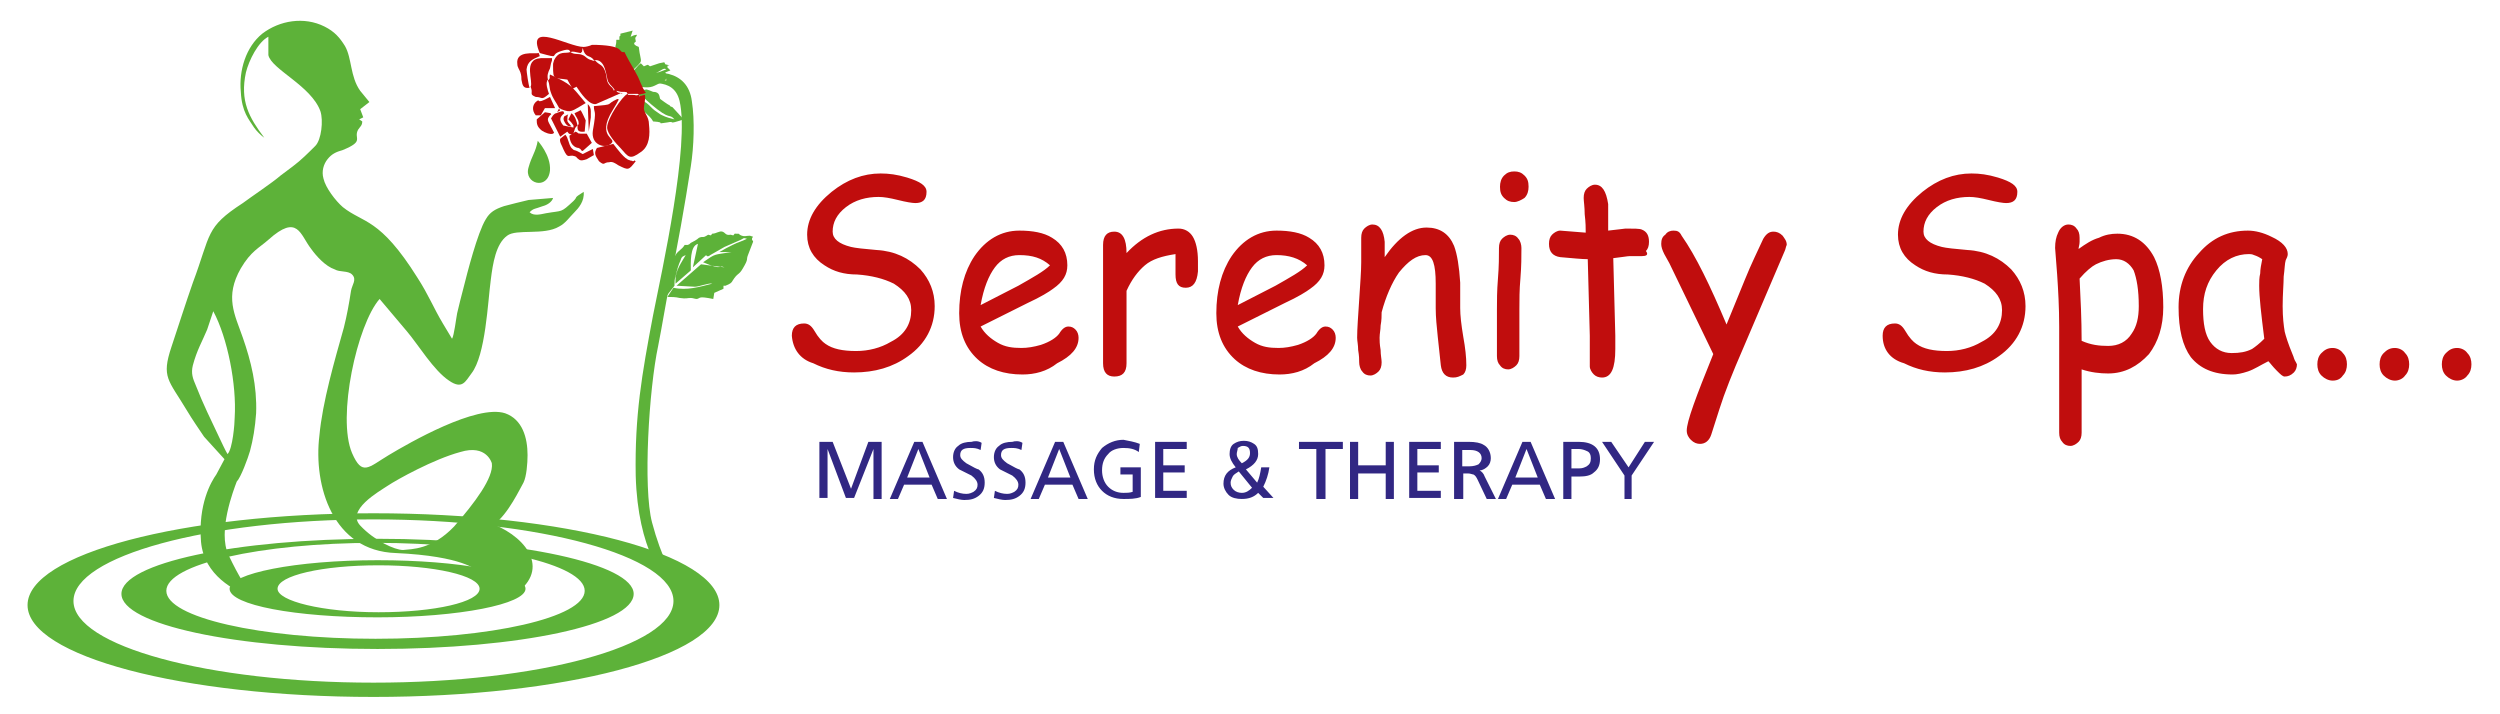
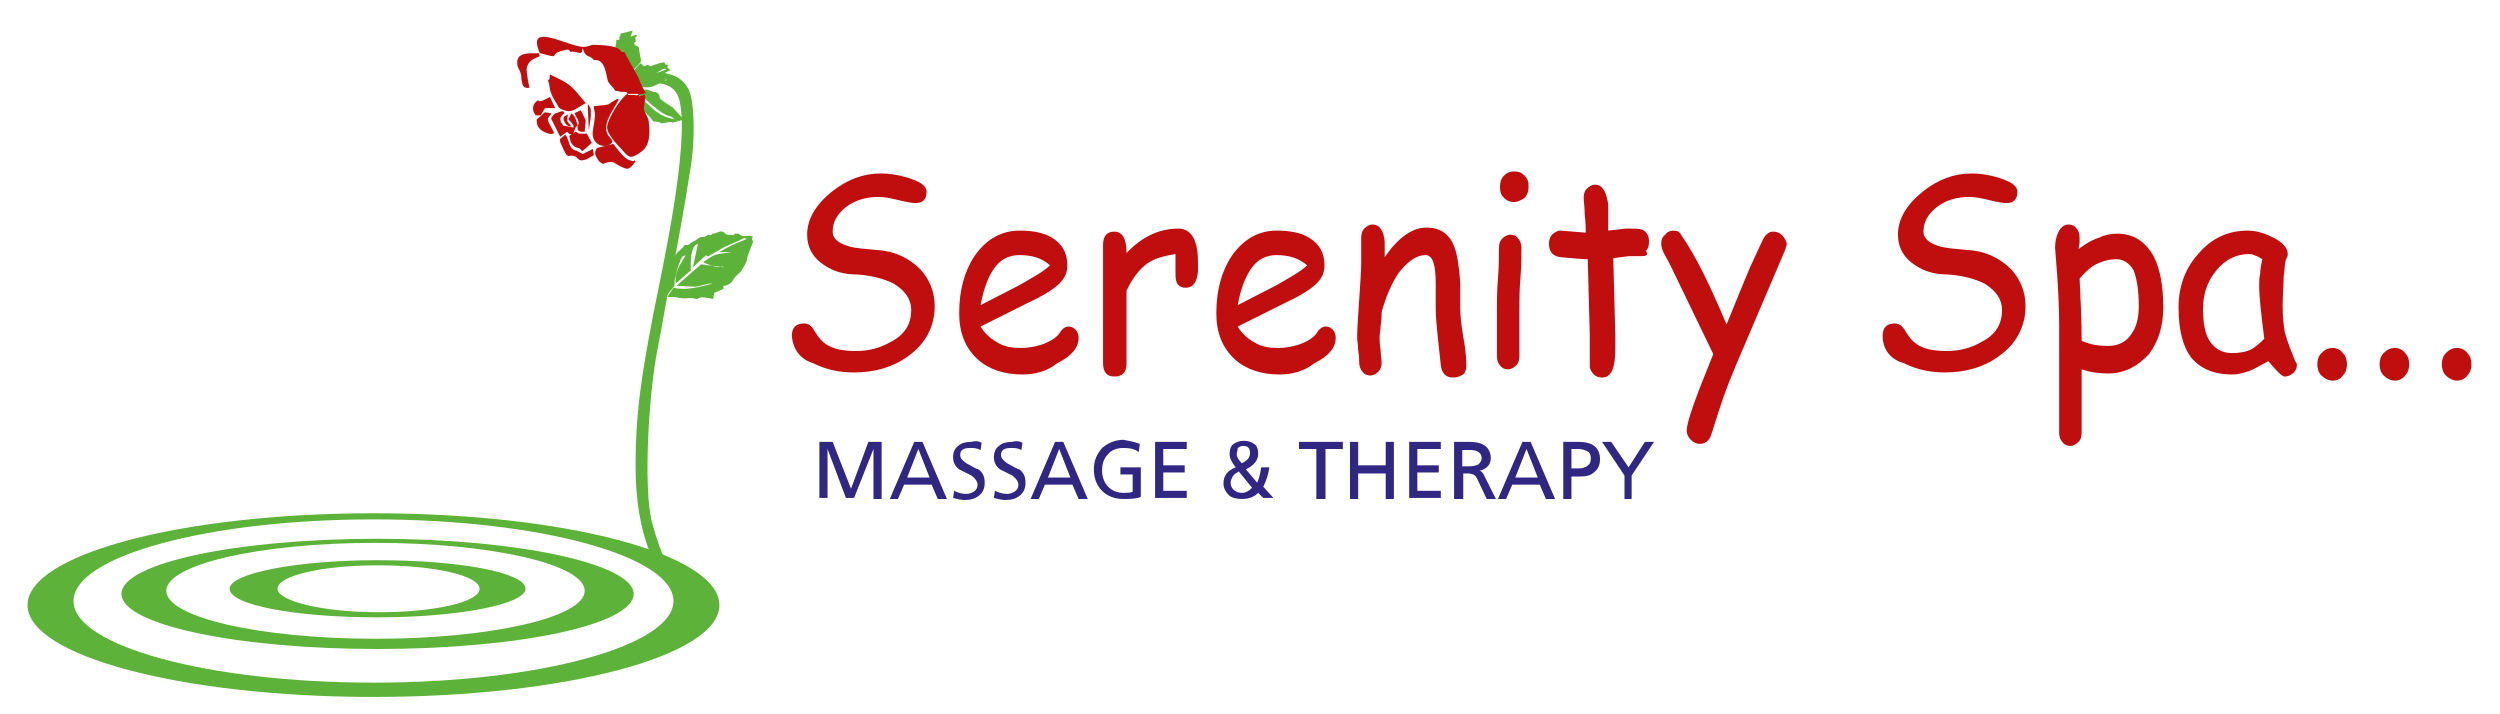
<svg xmlns="http://www.w3.org/2000/svg" version="1.1" id="katman_1" x="0px" y="0px" viewBox="0 0 245 70" style="enable-background:new 0 0 245 70;" xml:space="preserve">
  <style type="text/css">
	.st0{fill-rule:evenodd;clip-rule:evenodd;fill:#5DB239;}
	.st1{fill-rule:evenodd;clip-rule:evenodd;fill:#E0E7AE;}
	.st2{fill-rule:evenodd;clip-rule:evenodd;fill:#C00D0D;}
	.st3{fill:#C00D0D;}
	.st4{fill:#312783;}
</style>
  <path class="st0" d="M37.1,55.4c-5.5,0-9.9,1-9.9,2.3c0,1.2,4.4,2.3,9.9,2.3c5.5,0,9.9-1,9.9-2.3C47,56.4,42.5,55.4,37.1,55.4   M37,54.9c-8,0-14.5,1.3-14.5,2.8c0,1.6,6.5,2.8,14.5,2.8c8,0,14.5-1.3,14.5-2.8C51.5,56.1,45,54.9,37,54.9z M36.8,53.2  c-11.3,0-20.5,2.1-20.5,4.7c0,2.6,9.2,4.7,20.5,4.7c11.3,0,20.5-2.1,20.5-4.7C57.3,55.3,48.1,53.2,36.8,53.2z M37,52.8  c-13.9,0-25.1,2.4-25.1,5.4c0,3,11.2,5.4,25.1,5.4c13.9,0,25.1-2.4,25.1-5.4C62.1,55.3,50.9,52.8,37,52.8z M36.6,50.9  c-16.2,0-29.4,3.6-29.4,8c0,4.4,13.2,8,29.4,8c16.2,0,29.4-3.6,29.4-8C66,54.5,52.9,50.9,36.6,50.9z M36.6,50.3  c-18.7,0-33.9,4-33.9,9c0,5,15.2,9,33.9,9c18.7,0,33.9-4,33.9-9C70.5,54.3,55.4,50.3,36.6,50.3z" />
-   <path class="st0" d="M48.2,45.4c0,0-0.5-1.9-3.1-1.1c-2.6,0.7-6.2,2.7-7.1,3.3c-0.9,0.6-4.1,2.4-2.7,3.9c1.4,1.5,3.4,2.4,4.2,2.4  c0.8-0.1,2.8,0,5-2.3C46.5,49.3,48.4,46.8,48.2,45.4 M24.9,12.5c-0.5-0.8-1.2-1.5-1.3-3.5c-0.2-2.1,0.5-4.4,2.1-5.7  c1.7-1.3,4.1-1.7,6.1-0.7c1,0.5,1.5,1.1,2,1.9c0.7,1.2,0.5,3,1.5,4.4l0.9,1.1l-0.9,0.7l0.3,0.8l-0.4,0.2l0.3,0.2  c0,0.4-0.2,0.5-0.4,0.8c-0.5,0.9,0.7,1.1-1.5,2c-0.7,0.2-1.1,0.4-1.5,0.9c-0.4,0.5-0.6,1.2-0.4,1.9c0.2,0.9,1.2,2.2,1.9,2.8  c2,1.6,3.6,1,7.3,6.9c1.1,1.7,1.6,3,2.5,4.5l0.9,1.5c0.2-0.3,0.4-2,0.5-2.5c0.2-0.8,0.4-1.7,0.6-2.4c0.4-1.6,1.4-5.5,2.2-6.8  c0.4-0.7,0.9-1,1.8-1.3c0.7-0.2,1.6-0.4,2.4-0.6l2.4-0.2c-0.1,0.4-0.6,0.7-1,0.8c-0.8,0.3-0.9,0.2-1.3,0.6c0.4,0.4,1.1,0.2,1.6,0.1  c1.7-0.3,1.4,0,2.7-1.2c0.5-0.5-0.1-0.2,1-0.9c0.1,0.9-0.5,1.6-0.9,2c-0.5,0.5-0.9,1.1-1.5,1.4c-1.5,0.9-4.2,0.2-5.1,0.9  c-1.1,0.8-1.4,2.7-1.6,4.3c-0.3,2.2-0.5,7.4-1.9,9.2c-0.6,0.8-0.9,1.6-2.2,0.7c-1.5-1-3-3.5-4.1-4.8l-2.7-3.2  c-2.2,2.5-4.2,11.6-2.7,15.1c1,2.3,1.6,1.4,3.6,0.2c2-1.2,8.6-5,11.4-4.1c1.7,0.6,2.2,2.4,2.2,4.1c0,0.8-0.1,2.1-0.4,2.7l0,0  c-0.3,0.5-1.5,3.1-2.9,4.1c3.4,1.4,5.6,4.6,1.8,7c0,0-2.1,0.4-2.8,0.3c-0.7-0.1,1.3-0.8-0.7-2.8c0,0-1.3-1.4-7.9-1.7  c-6.2-0.2-8.1-6.6-7.5-11.5c0.3-3.3,1.5-7.4,2.4-10.6c0.3-1.2,0.5-2.3,0.7-3.6c0.1-0.6,0.6-1.1,0.1-1.6c-0.4-0.4-1.2-0.2-1.7-0.5  c-0.9-0.3-1.8-1.3-2.3-2c-1.1-1.4-1.3-3.5-4.2-0.9c-0.9,0.8-1.7,1.1-2.7,2.8c-1.6,2.8-0.6,4.5,0.2,6.8c0.8,2.3,1.4,4.7,1.3,7.4  c-0.1,1.4-0.3,2.6-0.6,3.7c-0.2,0.7-0.9,2.6-1.3,3l0,0c-0.3,0.8-1.9,4.9-0.8,7.2c1,2.1,1.8,3.4,2.5,4c0.2,0.2,0.5,0.4-0.3,0.1  c-1.6-0.6-4.6-2.1-4.9-5.4c-0.3-3.7,1-5.9,1.5-6.6l0.8-1.5L20,42.8c-0.6-0.9-1.1-1.6-1.7-2.6c-1.8-3-2.5-3.2-1.5-6.2  c0.7-2.1,1.4-4.3,2.1-6.3c1.8-4.8,1.2-5.4,4.9-7.8c0.8-0.6,2.9-2,3.7-2.7l1.2-0.9c0.8-0.6,1.5-1.3,2.2-2c0.6-0.6,0.8-2.5,0.5-3.4  c-0.9-2.5-4.8-4.1-5.1-5.5l0-1.8c-1,0.5-1.9,2.3-2.2,3.5c-0.6,2.8,0.3,4.4,1.8,6.4C25.6,13.3,25.1,12.8,24.9,12.5z M22.3,44.5  c0.5-0.5,0.7-3,0.7-3.6c0.2-3.2-0.7-7.8-2.1-10.4l-0.6,1.8c-0.5,1.2-1,2-1.4,3.5c-0.2,0.8,0,1.3,0.3,2c0.7,1.8,1.5,3.4,2.3,5.1  C21.7,43.3,22.1,44.2,22.3,44.5z" />
  <path class="st0" d="M63.9,51.2c0.9,3.4,2.1,5.5,2.6,6.1c0,0-0.3,0.3-0.8,0c-0.5-0.3-3.2-3.3-3.4-10.7c-0.1-5.9,0.6-9.9,1.7-15.7  c0.9-4.5,3.6-16.7,2.6-21c-0.6-2.5-3.3-1.6-4.9-1.6c0,0,0,0,0,0.1c0-0.2-0.1-0.4-0.2-0.7c0.1,0,0.2,0,0.3-0.1c2.4-0.9,5.6-0.8,6,2.3  c0.3,1.9,0.2,4.5-0.1,6.4c-0.6,3.9-1.3,7.8-2.1,11.7c-0.4,1.9-0.7,3.9-1.1,5.9C63.6,38.1,63,47.8,63.9,51.2" />
-   <path class="st0" d="M52.7,13.8c0,0,1.3,1.4,1.2,2.9c-0.2,2-2.6,1.3-2.1-0.3C52.1,15.3,52.5,14.9,52.7,13.8" />
  <path class="st0" d="M73.8,23.7c-0.1,0.3-0.4,1-0.5,1.3c-0.2,0.5,0.1,0.3-0.5,1.3c-0.4,0.7-0.5,0.4-1,1.2c-0.1,0.2-0.2,0.3-0.7,0.5  l-0.2,0l0,0.3l-0.9,0.4l-0.1,0.6c-1.5-0.3-1.2-0.1-1.6,0c-0.2,0-0.4-0.1-0.6-0.1c-0.4,0-0.4,0.1-1.1,0c-0.4-0.1-0.8-0.1-1.2-0.1  l0.6-0.9c1.3,0.3,2.6-0.1,3.8-0.4c-0.3-0.1-1.3,0.3-1.7,0.3l-1.8-0.1l2.4-2.1l2.3,0.3c-0.7-0.3,0,0.4-2.1-0.5c1.3-0.9,1-0.7,2.8-1  l-1.2,0c0.5-0.3,0.9-0.5,1.3-0.7c0.6-0.3,0.8-0.3,1.4-0.6c-0.4-0.1-0.2-0.1-0.6,0.1l-1.6,0.7L69.6,25c-0.1,0.1-0.3,0.2-0.4,0  l-1.3,1.2l0.5-2.3c-0.8,0.2-0.7,1.9-0.7,2.6l-1.5,1.3c0,0,0-0.1,0-0.1c0,0,0-0.1,0-0.1l0-0.2c0-0.9,0.6-1.7,1-2.4  c-0.2,0.1-0.4,0.1-0.5,0.5c-0.2,0.4-0.4,1.1-0.5,1.6c-0.1,0.3-0.1,0.5-0.1,0.8l0,0.1l-0.7,0.9c-0.2,0.4-0.5,0.7-0.7,1.1l0.4-1  c0.2-0.5,0.5-2,0.6-2.6c0.1-0.5,0.2-0.9,0.5-1.4c0.3-0.5,0.6-0.5,0.9-1c0.1,0,0,0,0.2,0c0,0,0.1,0,0.1,0c0.2-0.1,0.1,0,0.3-0.2  c0.2-0.1,0.6-0.3,0.8-0.5c0.5-0.2,0.3,0.1,0.9-0.3c0.4,0.1,0.2,0.1,0.4-0.1c0.4,0,0.7-0.3,1-0.2c0.3,0.1,0.3,0.4,0.8,0.3  c0.4,0.1,0.2,0.1,0.4-0.1c0.7,0,0.2,0,0.7,0.2c0.3,0.1,0.4,0,0.8,0l0.3,0.1c-0.1,0.2-0.1,0-0.1,0.3C73.8,23.7,73.8,23.5,73.8,23.7" />
  <path class="st0" d="M69.2,25c0.2-0.3,0.6-1.1,0.5-1.4c-0.2,0.3-0.5,0.8-0.6,1.1C69.1,25.2,69.1,24.8,69.2,25" />
  <path class="st0" d="M62.5,8.9c0,0,0.2-0.2,0.2-0.2C63.7,9,62.8,8.5,64,9c0.7,0,0.6,0.5,0.7,0.7c0,0,0.8,0.6,0.9,0.6  c0.1,0.1,0,0.1,0.3,0.2l1.1,1.2c-1.8,0.6-0.7,0.1-1.6,0.3c-1.4,0.2,0.1,0-1.4-0.1c-0.2-0.4-0.5-0.6-0.8-0.9  c-0.2,0.4-0.1,0.2-0.1,0.5L63,11.3l-0.3-1.1C62.8,9.9,62.7,9.3,62.5,8.9 M63,9.5c0,0.1-0.3-0.3,0,0.3c0.1,0.2,0.3,0.2,0.6,0.5  c0.6,0.6,0.4,0.4,1.1,0.9l0.2,0.1c0.4,0.2,0.8,0.3,1.2,0.4l-0.2-0.2C65.5,11.2,65.5,11.8,63,9.5z" />
  <path class="st0" d="M60.4,3.9l0.3,0l0-0.3l0,0c0.1-0.2,0.1,0.1,0.1-0.3L62,3l-0.2,0.6c0.3-0.1,0.1-0.1,0.6-0.2l0,0.1  c-0.1,0.2-0.2,0.1-0.1,0.5l0,0.1c0,0-0.5,0.2,0.3,0.5c0.2,1.8,0.6,1.1-0.8,2.5c-0.3-0.4-0.2-0.2-0.3-0.2l0-0.1  c-0.2-0.2,0.1-0.1-0.3-0.2c-0.2-0.2-0.6-0.6-1-0.7L60,5.4l0.4-0.1C60.2,4.2,60.4,4.7,60.4,3.9" />
  <path class="st0" d="M64.6,6.2C64.6,6.2,64.6,6.2,64.6,6.2l0.5-0.1l0.1,0.2l0.4,0.1c-0.4,0.1-0.1,0-0.2,0.2c0.2,0.2,0.1,0.1,0.3,0.3  l-0.5,0.2c0.2,0.6,0.4,0.2,0,0.6c-0.1,0.1-0.1,0.1-0.2,0.3C64,8.4,64,8.7,62.7,8.5c-0.3-0.2-0.4-0.9-0.9-1.3c0.4-0.3,0.6-0.7,1-1  l0.3,0.3c0.5-0.2,0.3-0.2,0.6,0L64.6,6.2z M65.3,6.8C65,6.6,64.9,6.9,64,7.3c-0.3,0.1-0.5,0.2-0.9,0.3c-1.1,0.2-0.6,0.1-0.7,0.3  L65.3,6.8z" />
  <path class="st1" d="M65.3,7.7l0,0.2l-0.2,0C65.2,7.9,65.2,7.8,65.3,7.7" />
  <path class="st2" d="M58,4.4c0.1,0,0,0,0.3,0c0,0,0.1,0,0.1,0c0,0,0.1,0,0.1,0c2.9,0.1,2,0.8,2.7,0.7l0.2,0.4c0.3,0.6,0.7,1.2,1,1.8  c0.3,0.5,0.5,1.3,0.9,1.8c-0.5,0.2-0.2,0-0.7,0.2c-0.1-0.1,0-0.1-0.2-0.1c0,0-0.3,0-0.3,0c-0.2,0-0.3,0-0.6,0  c-0.2-0.3,0.1-0.1-0.3-0.2c0,0-0.3,0-0.3,0c-0.2,0-0.3-0.1-0.6-0.1C60,8.4,59.9,8.5,59.6,8c-0.2-0.4-0.2-2.3-1.4-2.1  c-0.4-0.6-0.8-0.1-1.1-1.2C57,5.2,57.1,5,56.9,5.2c-0.6-0.1-0.7-0.2-1-0.1c-0.1-0.1,0-0.4-0.9-0.1c-1.3,0.4,0.1,0.8-2.1,0.2  c-1.4-3.2,2.8-0.6,4.3-0.6C57.4,4.6,57.8,4.5,58,4.4" />
  <path class="st2" d="M61.5,9.2c0.1,0.1,0,0.1,0.2,0.1c0.1,0,0.1,0,0.3,0c0.4,0,0.2,0.1,0.6,0c0.3,0.3-0.2,0.1,0.2,0.1  c0,0,0.3-0.1,0.4-0.1c0.1,0.3-0.1,1-0.1,1.3c0,0.5,0.5,0.8,0.5,1.6c0.1,0.9,0.1,2.1-0.8,2.7c-1.1,0.8-1.2,0.5-2-0.4  c-0.4-0.4-1.3-1.4-1.3-2C59.5,11.6,61,9.4,61.5,9.2" />
-   <path class="st2" d="M55.9,5.1c0.4,0.3,0.8,0.1,1.2,0.3c0.3,0.1,0.4,0.4,0.9,0.5c0.3,0.1,0,0.1,0.3,0c0.5,0.6,0.8,0.3,1.1,1.4  c0.1,0.5,0,0.8,0.6,1.3C60.3,9,60,8.9,60.3,8.8c0.2,0.2,0.2,0.3,0.5,0.3c0.5,0.2-0.1,0.1,0.1,0l-2.5,1.1c-0.7,0.1-1.5-1.1-1.9-1.7  l-0.4,0.2l-0.5-0.9c-1.3-0.2-1.4,0.1-1.4-1.3c0-0.4,0-0.2,0.1-0.6C54.8,4.9,55.4,5.3,55.9,5.1" />
  <path class="st2" d="M53.7,7.9c0.3-0.3,0.1-0.3,0.2-0.6c2.1,1,2,1,3.5,2.8c-1.4,0.8-1.4,1-2.4,0.6c0,0-0.1,0-0.1-0.1l-0.1,0  C54.5,10,54.2,9.7,54,9.1C53.8,8.6,53.9,8.3,53.7,7.9" />
-   <path class="st2" d="M52,8.5c0.3-0.5-0.8-2.7,1-2.8l1.1,0c0,0.3,0,0.2-0.1,0.5l-0.1,0.5c-0.2,0.4-0.3,0.7-0.2,1.1  c-0.3,0.3,0,1.1,0.1,1.4c-0.8,0.7-0.6,0.3-1.3,0.3C51.8,9.2,52.3,9.2,52,8.5" />
  <path class="st2" d="M60.5,9.7c0.2,0.1,0.2-0.1-0.1,0.5c-0.1,0.2-0.2,0.3-0.3,0.5c-1.9,3,0.8,2.8-0.4,3.5c-0.5,0.3-1.8,0-1.6-1.4  c0.4-2.2,0.1-1.6,0.1-2.4C60.4,10.2,59.2,10.3,60.5,9.7" />
  <path class="st2" d="M62.3,15.8c-0.7,0.9-0.7,0.9-1.7,0.4c-0.3-0.2-0.6-0.4-0.9-0.3c-0.6,0-0.4,0.4-1-0.1c-0.4-0.6-0.5-0.8-0.2-1.3  l1.6-0.4c0.4,0.5,1.1,1.5,1.6,1.6c0.2,0.1,0.2,0,0.3,0.1C62.3,15.8,62,15.6,62.3,15.8" />
  <path class="st2" d="M55.2,10.9l0.1,0.2c-0.5,0.4-0.5,0.7-0.1,1.2l1,0.2c0,0,0-0.1,0-0.1c0,0,0-0.1,0-0.1C56,12,56,12,55.7,11.7  l0.3-0.6c0.4,0.3,0.5,0.8,0.6,1.2c-0.4,0.3-0.2,0.5-0.5,0.9c-0.3-0.1-0.3,0-0.5-0.3l-0.7,0.5L54,11.6l0.2-0.3  c0.1-0.1,0.2-0.2,0.3-0.2C54.8,11,54.9,10.9,55.2,10.9" />
  <path class="st2" d="M52.8,5.2l0.1,0.3c-0.7,0.3-1.2,0.5-1.3,1.3c0,0.2,0.2,1.6,0.3,1.8c-0.6,0.1-0.7-0.2-0.8-0.8  c0-0.2,0-0.4-0.1-0.7c-0.1-0.3-0.3-0.5-0.3-0.8C50.5,4.9,52.4,5.3,52.8,5.2" />
  <path class="st2" d="M54.9,13.6l0.5-0.4c0.3,0.3,0.3,0.9,0.6,1.3c0.4,0.4,0.1,0,1.1,0.6l1-0.5l0.1,0.6l-0.7,0.4  c-0.3,0.1-0.6,0.2-0.8,0c-0.3-0.2-0.1-0.2-0.4-0.3c-0.6-0.2-0.6,0.4-1.1-0.7C55.1,14.3,54.8,13.9,54.9,13.6" />
  <path class="st2" d="M55.8,13.3l0.6-0.4c0.5,0.2-0.1,0.2,1.1,0.2l0.5,0.9l-0.9,0.8c-0.3-0.1,0-0.1-0.4-0.3  C56.7,14.5,55.9,14.5,55.8,13.3" />
  <path class="st2" d="M52.6,11.7l0.8-0.7l0.6,0.1c0,0-0.1,0.1,0,0.1c0.1,0-0.1,0.1-0.1,0.1c-0.4,0.5-0.2,0.5,0.4,1.7l-0.1,0.1  c-0.3,0.1-0.8-0.1-1.1-0.3C52.6,12.4,52.6,12.1,52.6,11.7" />
  <path class="st2" d="M52.5,10c0.6-0.5-0.2,0.4,1.4-0.5l0.5,1.1l-1,0L53,11.3l-0.5,0C52.1,10.8,52.2,10.3,52.5,10" />
  <path class="st2" d="M56.6,12.3c0.2-0.3,0.1,0.1,0.1-0.3c0-0.3-0.3-0.6-0.4-0.9l0.6-0.3c0.1,0.1,0.5,1,0.5,1l-0.1,1.1  C56.5,13,56.6,12.6,56.6,12.3C56.6,12.3,56.6,12.3,56.6,12.3" />
-   <path class="st2" d="M57.6,10.2c0.2,0.2,0.3,0.4,0.3,0.7l0,0.5c0,0,0,0.1,0,0.1l-0.2,1.4L57.6,10.2z" />
+   <path class="st2" d="M57.6,10.2c0.2,0.2,0.3,0.4,0.3,0.7l0,0.5l-0.2,1.4L57.6,10.2z" />
  <path class="st2" d="M55.7,11.2c-0.1,0.1-0.1,0.4-0.1,0.6c0,0.2,0.2,0.3,0.4,0.6c-0.3,0-0.5-0.1-0.7-0.5c-0.1-0.2-0.1-0.3,0-0.5  L55.7,11.2z" />
-   <path class="st2" d="M54.8,10.6c0.1,0.4,0.2,0.1-0.2,0.4L54.8,10.6z" />
  <path class="st3" d="M240.8,37.3c-0.4,0-0.8-0.2-1.1-0.5c-0.3-0.3-0.4-0.7-0.4-1.1c0-0.4,0.1-0.8,0.4-1.1c0.3-0.3,0.6-0.5,1.1-0.5  c0.4,0,0.8,0.2,1,0.5c0.3,0.3,0.4,0.7,0.4,1.1c0,0.4-0.1,0.8-0.4,1.1C241.6,37.1,241.2,37.3,240.8,37.3 M234.7,37.3  c-0.4,0-0.8-0.2-1.1-0.5c-0.3-0.3-0.4-0.7-0.4-1.1c0-0.4,0.1-0.8,0.4-1.1c0.3-0.3,0.6-0.5,1.1-0.5c0.4,0,0.8,0.2,1,0.5  c0.3,0.3,0.4,0.7,0.4,1.1c0,0.4-0.1,0.8-0.4,1.1C235.5,37.1,235.1,37.3,234.7,37.3z M228.6,37.3c-0.4,0-0.8-0.2-1.1-0.5  c-0.3-0.3-0.4-0.7-0.4-1.1c0-0.4,0.1-0.8,0.4-1.1c0.3-0.3,0.6-0.5,1.1-0.5c0.4,0,0.8,0.2,1,0.5c0.3,0.3,0.4,0.7,0.4,1.1  c0,0.4-0.1,0.8-0.4,1.1C229.4,37.1,229.1,37.3,228.6,37.3z M221.4,28c0-0.4,0-0.8,0.1-1.2c0-0.4,0.1-0.9,0.2-1.4  c-0.3-0.2-0.5-0.3-0.8-0.4c-0.2-0.1-0.4-0.1-0.5-0.1c-1.2,0-2.3,0.5-3.2,1.6c-0.9,1.1-1.3,2.3-1.3,3.8c0,1.4,0.2,2.5,0.7,3.2  c0.5,0.7,1.2,1.1,2.1,1.1c0.8,0,1.4-0.1,2-0.4c0.3-0.2,0.7-0.5,1.2-1C221.6,30.8,221.4,29.1,221.4,28z M223.9,36.9  c-0.2,0-0.4-0.2-0.8-0.6c-0.4-0.4-0.6-0.7-0.8-0.9c-0.8,0.4-1.4,0.8-2,1c-0.6,0.2-1.1,0.3-1.5,0.3c-1.9,0-3.2-0.6-4.1-1.7  c-0.8-1.1-1.2-2.7-1.2-4.9c0-2.1,0.7-3.9,2-5.3c1.3-1.5,2.9-2.2,4.8-2.2c0.7,0,1.5,0.2,2.3,0.6c1.1,0.5,1.6,1.1,1.6,1.7  c0,0.2-0.1,0.4-0.2,0.6c-0.1,0.3-0.1,0.9-0.2,1.6c0,0.7-0.1,1.7-0.1,2.9c0,1.1,0.1,1.9,0.2,2.5c0.1,0.4,0.3,1.1,0.8,2.3  c0.1,0.2,0.1,0.4,0.3,0.7l0.1,0.2c0,0.3-0.1,0.6-0.3,0.8C224.5,36.8,224.2,36.9,223.9,36.9z M207.4,25.4c-0.7,0-1.4,0.2-2,0.5  c-0.4,0.2-1,0.7-1.6,1.4c0.1,2,0.2,4,0.2,6.1c0.9,0.4,1.7,0.5,2.6,0.5c1,0,1.8-0.4,2.3-1.2c0.5-0.7,0.7-1.6,0.7-2.7  c0-1.6-0.2-2.7-0.5-3.5C208.7,25.8,208.1,25.4,207.4,25.4z M206.6,36.6c-0.8,0-1.7-0.1-2.6-0.4l0,6.2c0,0.4-0.1,0.7-0.3,0.9  c-0.2,0.2-0.5,0.4-0.8,0.4c-0.3,0-0.6-0.1-0.8-0.4c-0.2-0.2-0.3-0.5-0.3-0.9l0-5.2V32c0-1.9-0.1-3.6-0.2-5.1l-0.2-2.6  c0-0.6,0.1-1.1,0.3-1.5c0.2-0.5,0.6-0.8,1-0.8c0.3,0,0.6,0.1,0.8,0.4c0.2,0.2,0.3,0.5,0.3,0.9c0,0.1,0,0.2,0,0.4  c0,0.3-0.1,0.5-0.1,0.7c0.7-0.5,1.3-0.9,2-1.1c0.6-0.3,1.2-0.4,1.8-0.4c1.6,0,2.8,0.8,3.6,2.3c0.6,1.2,0.9,2.9,0.9,4.9  c0,1.9-0.5,3.4-1.4,4.6C209.5,35.9,208.2,36.6,206.6,36.6z M184.5,32.9c0-0.4,0.1-0.7,0.3-0.9c0.2-0.2,0.5-0.3,0.9-0.3  c0.4,0,0.7,0.2,1,0.7c0.4,0.7,0.8,1.1,1.1,1.3c0.7,0.5,1.7,0.7,3,0.7c1.2,0,2.4-0.3,3.4-0.9c1.4-0.7,2-1.8,2-3.1  c0-1.1-0.6-1.9-1.7-2.6c-1-0.5-2.2-0.8-3.6-0.9c-1.3,0-2.3-0.3-3.2-0.9c-1.1-0.7-1.7-1.7-1.7-3c0-1.5,0.8-2.9,2.4-4.2  c1.5-1.2,3.1-1.8,4.8-1.8c0.8,0,1.6,0.1,2.6,0.4c1.3,0.4,1.9,0.8,1.9,1.4c0,0.8-0.4,1.1-1.1,1.1c-0.3,0-0.9-0.1-1.7-0.3  c-0.8-0.2-1.4-0.3-1.9-0.3c-1.2,0-2.3,0.3-3.2,1c-0.9,0.7-1.3,1.5-1.3,2.4c0,0.7,0.6,1.2,1.8,1.5c0.4,0.1,1.3,0.2,2.5,0.3  c1.8,0.1,3.2,0.8,4.3,1.9c0.9,1,1.4,2.2,1.4,3.6c0,2-0.9,3.7-2.6,4.9c-1.5,1.1-3.3,1.6-5.3,1.6c-1.5,0-2.8-0.3-4-0.9  C185.2,35.2,184.5,34.2,184.5,32.9z M174.9,24.6l-4.1,9.6c-1,2.3-1.8,4.3-2.3,5.9l-0.8,2.5c-0.2,0.6-0.6,0.9-1.1,0.9  c-0.3,0-0.6-0.1-0.9-0.4c-0.2-0.2-0.4-0.5-0.4-0.9c0-0.9,0.9-3.3,2.6-7.5l-4.3-8.9l-0.5-0.9c-0.2-0.4-0.3-0.7-0.3-1  c0-0.4,0.1-0.7,0.4-0.9c0.2-0.3,0.5-0.4,0.8-0.4c0.4,0,0.6,0.1,0.8,0.5c1.4,2,2.8,4.9,4.4,8.7l1.8-4.4c0.6-1.5,1.3-2.9,1.8-4  c0.3-0.5,0.6-0.7,1-0.7c0.3,0,0.6,0.1,0.9,0.4c0.2,0.3,0.4,0.5,0.4,0.9C175,24.2,175,24.4,174.9,24.6z M160.9,25.1  c-0.2,0-0.4,0-0.6,0c-0.2,0-0.4,0-0.6,0c-0.2,0-0.7,0.1-1.6,0.2l0.2,7.6l0,0.6l0,0.7c0,1.9-0.4,2.8-1.3,2.8c-0.3,0-0.6-0.1-0.8-0.3  c-0.2-0.2-0.4-0.5-0.4-0.8c0-0.3,0-0.8,0-1.5c0-0.7,0-1.1,0-1.5l-0.2-7.5c-0.6,0-1.5-0.1-2.7-0.2c-0.7-0.1-1.1-0.5-1.1-1.3  c0-0.4,0.1-0.7,0.3-0.9c0.2-0.2,0.5-0.4,0.8-0.4l2.5,0.2c0-0.4,0-1-0.1-1.8c0-0.7-0.1-1.3-0.1-1.6c0-0.4,0.1-0.7,0.3-0.9  c0.2-0.2,0.5-0.4,0.8-0.4c0.7,0,1.1,0.6,1.3,1.9c0,0.3,0,0.7,0,1.1l0,0.7l0,0.8c1-0.1,1.6-0.2,1.7-0.2c0.8,0,1.4,0,1.6,0.1  c0.5,0.2,0.7,0.6,0.7,1.2c0,0.4-0.1,0.7-0.3,0.9C161.6,25,161.3,25.1,160.9,25.1z M148.9,30.3c0,0.5,0,1.3,0,2.3c0,1,0,1.8,0,2.3  c0,0.4-0.1,0.7-0.3,0.9c-0.2,0.2-0.5,0.4-0.8,0.4c-0.3,0-0.6-0.1-0.8-0.4c-0.2-0.2-0.3-0.5-0.3-0.9c0-0.5,0-1.3,0-2.3  c0-1,0-1.8,0-2.3c0-0.8,0-1.8,0.1-3c0.1-1.2,0.1-2.2,0.1-3c0-0.4,0.1-0.7,0.3-0.9c0.2-0.2,0.5-0.4,0.8-0.4c0.3,0,0.6,0.1,0.8,0.4  c0.2,0.2,0.3,0.6,0.3,0.9c0,0.8,0,1.8-0.1,3C148.9,28.4,148.9,29.4,148.9,30.3z M148.4,19.8c-0.4,0-0.7-0.1-1-0.4  c-0.3-0.3-0.4-0.6-0.4-1.1c0-0.4,0.1-0.8,0.4-1.1c0.3-0.3,0.6-0.4,1-0.4c0.4,0,0.7,0.1,1,0.4c0.3,0.3,0.4,0.6,0.4,1.1  c0,0.4-0.1,0.8-0.4,1.1C149.1,19.6,148.7,19.8,148.4,19.8z M142.4,37c-0.7,0-1.1-0.4-1.2-1.2l-0.3-2.8c-0.1-1-0.2-1.9-0.2-2.8  c0-0.2,0-0.6,0-1.2c0-0.6,0-1,0-1.2c0-1.9-0.3-2.8-1-2.8c-0.9,0-1.7,0.6-2.6,1.7c-0.7,1-1.3,2.4-1.7,3.9c0,0.3,0,0.8-0.1,1.3  c0,0.4-0.1,0.8-0.1,1.2c0,0.3,0,0.6,0.1,1.2c0,0.5,0.1,0.9,0.1,1.2c0,0.4-0.1,0.7-0.3,0.9c-0.2,0.2-0.5,0.4-0.8,0.4  c-0.3,0-0.6-0.1-0.8-0.4c-0.2-0.2-0.3-0.6-0.3-0.9c0-0.3,0-0.6-0.1-1.2c0-0.5-0.1-0.9-0.1-1.2c0-0.9,0.1-2.1,0.2-3.7  c0.1-1.6,0.2-2.8,0.2-3.7c0-0.3,0-0.7,0-1.2c0-0.5,0-0.9,0-1.2c0-0.4,0.1-0.7,0.3-0.9c0.2-0.2,0.5-0.4,0.8-0.4  c0.7,0,1.1,0.6,1.2,1.7l0,1.5c1.3-1.9,2.7-2.9,4.1-2.9c1.3,0,2.2,0.6,2.7,1.8c0.3,0.8,0.5,2,0.6,3.6V29l0,1.2c0,0.7,0.1,1.6,0.3,2.8  c0.2,1.1,0.3,2,0.3,2.8c0,0.4-0.1,0.7-0.3,0.9C143,36.9,142.8,37,142.4,37z M125.1,25c-1,0-1.8,0.4-2.4,1.2c-0.6,0.8-1.1,2-1.4,3.7  l3.7-1.9c1.4-0.8,2.5-1.4,3.1-2C127.3,25.3,126.3,25,125.1,25z M125.4,36.7c-1.8,0-3.3-0.5-4.4-1.5c-1.2-1.1-1.8-2.6-1.8-4.5  c0-2.2,0.5-4.1,1.5-5.6c1.1-1.6,2.6-2.5,4.4-2.5c1.3,0,2.4,0.2,3.2,0.7c1,0.6,1.5,1.5,1.5,2.7c0,0.9-0.4,1.6-1.4,2.3  c-0.4,0.3-1.2,0.8-2.5,1.4l-4.6,2.3c0.4,0.7,1,1.2,1.7,1.6c0.7,0.4,1.4,0.5,2.3,0.5c0.6,0,1.2-0.1,1.9-0.3c0.9-0.3,1.5-0.7,1.8-1.1  c0.3-0.5,0.6-0.7,0.9-0.7c0.3,0,0.5,0.1,0.7,0.3c0.2,0.2,0.3,0.5,0.3,0.8c0,1-0.7,1.8-2.1,2.5C127.8,36.4,126.6,36.7,125.4,36.7z   M117.4,26.6c-0.1,1.1-0.5,1.6-1.2,1.6c-0.7,0-1-0.4-1-1.3c0-0.2,0-0.5,0-0.9l0-1.1c-1.3,0.2-2.3,0.5-3,1.1  c-0.7,0.6-1.3,1.4-1.8,2.5l0,7.1c0,0.9-0.4,1.3-1.2,1.3c-0.7,0-1.1-0.4-1.1-1.3v-9c0-0.3,0-0.7,0-1.3c0-0.6,0-1,0-1.3  c0-0.9,0.4-1.3,1.1-1.3c0.8,0,1.2,0.7,1.2,2.1c1.5-1.6,3.2-2.4,5.1-2.4c0.6,0,1.1,0.3,1.4,0.8c0.3,0.5,0.5,1.3,0.5,2.4  C117.4,26.1,117.4,26.4,117.4,26.6z M99.9,25c-1,0-1.8,0.4-2.4,1.2c-0.6,0.8-1.1,2-1.4,3.7l3.7-1.9c1.4-0.8,2.5-1.4,3.1-2  C102.1,25.3,101.2,25,99.9,25z M100.2,36.7c-1.8,0-3.3-0.5-4.4-1.5c-1.2-1.1-1.8-2.6-1.8-4.5c0-2.2,0.5-4.1,1.5-5.6  c1.1-1.6,2.6-2.5,4.4-2.5c1.3,0,2.4,0.2,3.2,0.7c1,0.6,1.5,1.5,1.5,2.7c0,0.9-0.4,1.6-1.4,2.3c-0.4,0.3-1.2,0.8-2.5,1.4l-4.6,2.3  c0.4,0.7,1,1.2,1.7,1.6c0.7,0.4,1.4,0.5,2.3,0.5c0.6,0,1.2-0.1,1.9-0.3c0.9-0.3,1.5-0.7,1.8-1.1c0.3-0.5,0.6-0.7,0.9-0.7  c0.3,0,0.5,0.1,0.7,0.3c0.2,0.2,0.3,0.5,0.3,0.8c0,1-0.7,1.8-2.1,2.5C102.6,36.4,101.4,36.7,100.2,36.7z M77.6,32.9  c0-0.4,0.1-0.7,0.3-0.9c0.2-0.2,0.5-0.3,0.9-0.3c0.4,0,0.7,0.2,1,0.7c0.4,0.7,0.8,1.1,1.1,1.3c0.7,0.5,1.7,0.7,3,0.7  c1.2,0,2.4-0.3,3.4-0.9c1.4-0.7,2-1.8,2-3.1c0-1.1-0.6-1.9-1.7-2.6c-1-0.5-2.2-0.8-3.6-0.9c-1.3,0-2.3-0.3-3.2-0.9  c-1.1-0.7-1.7-1.7-1.7-3c0-1.5,0.8-2.9,2.4-4.2c1.5-1.2,3.1-1.8,4.8-1.8c0.8,0,1.6,0.1,2.6,0.4c1.3,0.4,1.9,0.8,1.9,1.4  c0,0.8-0.4,1.1-1.1,1.1c-0.3,0-0.9-0.1-1.7-0.3c-0.8-0.2-1.4-0.3-1.9-0.3c-1.2,0-2.3,0.3-3.2,1c-0.9,0.7-1.3,1.5-1.3,2.4  c0,0.7,0.6,1.2,1.8,1.5c0.4,0.1,1.3,0.2,2.5,0.3c1.8,0.1,3.2,0.8,4.3,1.9c0.9,1,1.4,2.2,1.4,3.6c0,2-0.9,3.7-2.6,4.9  c-1.5,1.1-3.3,1.6-5.3,1.6c-1.5,0-2.8-0.3-4-0.9C78.4,35.2,77.7,34.2,77.6,32.9z" />
  <path class="st4" d="M159.2,48.9v-2.3l-2.2-3.3h0.9l1.7,2.5l1.6-2.5h0.9l-2.2,3.3v2.3H159.2z M153.2,48.9v-5.6h1.5  c1.4,0,2.1,0.6,2.1,1.7c0,0.6-0.2,1-0.6,1.3c-0.3,0.3-0.8,0.4-1.4,0.4H154v2.2H153.2z M154,44v1.9h0.8c0.3,0,0.5-0.1,0.7-0.2  c0.3-0.2,0.4-0.4,0.4-0.8c0-0.3-0.1-0.6-0.4-0.7c-0.2-0.1-0.5-0.2-0.8-0.2H154z M150.7,46.8l-1.1-2.8l-1.1,2.8H150.7z M146.8,48.9  l2.4-5.6h0.8l2.4,5.6h-0.9l-0.6-1.4h-2.7l-0.6,1.4H146.8z M143.3,44v1.7h0.7c0.4,0,0.7-0.1,0.9-0.2c0.2-0.2,0.3-0.4,0.3-0.6  c0-0.5-0.4-0.8-1.1-0.8H143.3z M142.5,48.9v-5.6h1.4c0.7,0,1.2,0.1,1.5,0.3c0.4,0.2,0.7,0.7,0.7,1.3c0,0.3-0.1,0.6-0.3,0.8  c-0.2,0.2-0.5,0.4-0.8,0.4v0c0.2,0.1,0.4,0.3,0.5,0.6l1.1,2.2h-0.9l-0.9-1.9c-0.1-0.2-0.2-0.4-0.4-0.5c-0.1,0-0.3-0.1-0.5-0.1h-0.5  v2.5H142.5z M138.1,48.9v-5.6h3.1V44h-2.3v1.6h2.1v0.7h-2.1v1.8h2.3v0.7H138.1z M132.3,48.9v-5.6h0.8v2.3h2.7v-2.3h0.8v5.6h-0.8  v-2.5h-2.7v2.5H132.3z M129,48.9V44h-1.7v-0.7h4.3V44h-1.7v4.9H129z M121.2,44.5c0,0.3,0.2,0.6,0.5,0.9c0.6-0.3,0.8-0.6,0.8-1  c0-0.5-0.2-0.7-0.7-0.7c-0.2,0-0.3,0.1-0.5,0.2C121.3,44.1,121.2,44.3,121.2,44.5z M120.6,47.3c0,0.3,0.1,0.5,0.3,0.7  c0.2,0.2,0.5,0.3,0.8,0.3c0.4,0,0.7-0.2,1-0.5l-1.3-1.6c-0.3,0.2-0.5,0.3-0.6,0.5C120.7,46.9,120.6,47.1,120.6,47.3z M123.6,45.8  h0.8c-0.1,0.7-0.3,1.3-0.6,1.9l1,1.1h-1l-0.5-0.5c-0.4,0.4-0.9,0.6-1.6,0.6c-0.5,0-1-0.1-1.3-0.4c-0.3-0.3-0.5-0.7-0.5-1.1  c0-0.8,0.4-1.3,1.2-1.6c-0.4-0.5-0.6-0.9-0.6-1.3c0-0.4,0.1-0.8,0.4-1c0.3-0.2,0.6-0.3,1-0.3c0.4,0,0.7,0.1,1,0.3  c0.3,0.2,0.4,0.5,0.4,1c0,0.6-0.4,1.1-1.2,1.5l1.1,1.3C123.4,46.9,123.5,46.4,123.6,45.8z M113.2,48.9v-5.6h3.1V44H114v1.6h2.1v0.7  H114v1.8h2.3v0.7H113.2z M111.7,43.5l-0.1,0.8c-0.4-0.3-0.9-0.4-1.5-0.4c-0.6,0-1.2,0.2-1.5,0.6c-0.4,0.4-0.6,0.9-0.6,1.6  c0,0.6,0.2,1.2,0.6,1.6c0.4,0.4,0.9,0.6,1.5,0.6c0.3,0,0.6,0,0.9-0.1v-1.7h-1.2v-0.7h2v2.9c-0.5,0.2-1.1,0.2-1.7,0.2  c-0.9,0-1.6-0.3-2.1-0.8c-0.5-0.5-0.8-1.2-0.8-2.1c0-0.9,0.3-1.5,0.8-2.1c0.6-0.5,1.3-0.8,2.1-0.8C110.6,43.2,111.2,43.3,111.7,43.5  z M104.9,46.8l-1.1-2.8l-1.1,2.8H104.9z M101,48.9l2.4-5.6h0.8l2.4,5.6h-0.9l-0.6-1.4h-2.7l-0.6,1.4H101z M100.2,43.4l-0.1,0.7  c-0.4-0.2-0.7-0.2-1-0.2c-0.7,0-1,0.2-1,0.7c0,0.3,0.2,0.5,0.6,0.8c0.7,0.4,1.1,0.6,1.2,0.6c0.4,0.3,0.6,0.7,0.6,1.3  c0,0.6-0.2,1-0.6,1.3c-0.4,0.3-0.8,0.4-1.4,0.4c-0.3,0-0.7-0.1-1.1-0.2l0.1-0.7c0.4,0.2,0.8,0.3,1.2,0.3c0.3,0,0.5-0.1,0.7-0.2  c0.3-0.2,0.4-0.4,0.4-0.7c0-0.3-0.2-0.6-0.6-0.9c-0.4-0.2-0.8-0.4-1.2-0.6c-0.4-0.3-0.6-0.7-0.6-1.2c0-0.5,0.2-0.9,0.5-1.1  c0.3-0.3,0.8-0.4,1.3-0.4C99.5,43.2,99.9,43.2,100.2,43.4z M96.2,43.4l-0.1,0.7c-0.4-0.2-0.7-0.2-1-0.2c-0.7,0-1,0.2-1,0.7  c0,0.3,0.2,0.5,0.6,0.8c0.7,0.4,1.1,0.6,1.2,0.6c0.4,0.3,0.6,0.7,0.6,1.3c0,0.6-0.2,1-0.6,1.3c-0.4,0.3-0.8,0.4-1.4,0.4  c-0.3,0-0.7-0.1-1.1-0.2l0.1-0.7c0.4,0.2,0.8,0.3,1.2,0.3c0.3,0,0.5-0.1,0.7-0.2c0.3-0.2,0.4-0.4,0.4-0.7c0-0.3-0.2-0.6-0.6-0.9  c-0.4-0.2-0.8-0.4-1.2-0.6c-0.4-0.3-0.6-0.7-0.6-1.2c0-0.5,0.2-0.9,0.5-1.1c0.3-0.3,0.8-0.4,1.3-0.4C95.5,43.2,95.9,43.2,96.2,43.4z   M91.1,46.8L90,44l-1.1,2.8H91.1z M87.2,48.9l2.4-5.6h0.8l2.4,5.6h-0.9l-0.6-1.4h-2.7L88,48.9H87.2z M80.3,48.9v-5.6h1.3l1.8,4.6  l1.7-4.6h1.3v5.6h-0.8V44l-1.9,4.8h-0.8L81.1,44v4.8H80.3z" />
</svg>